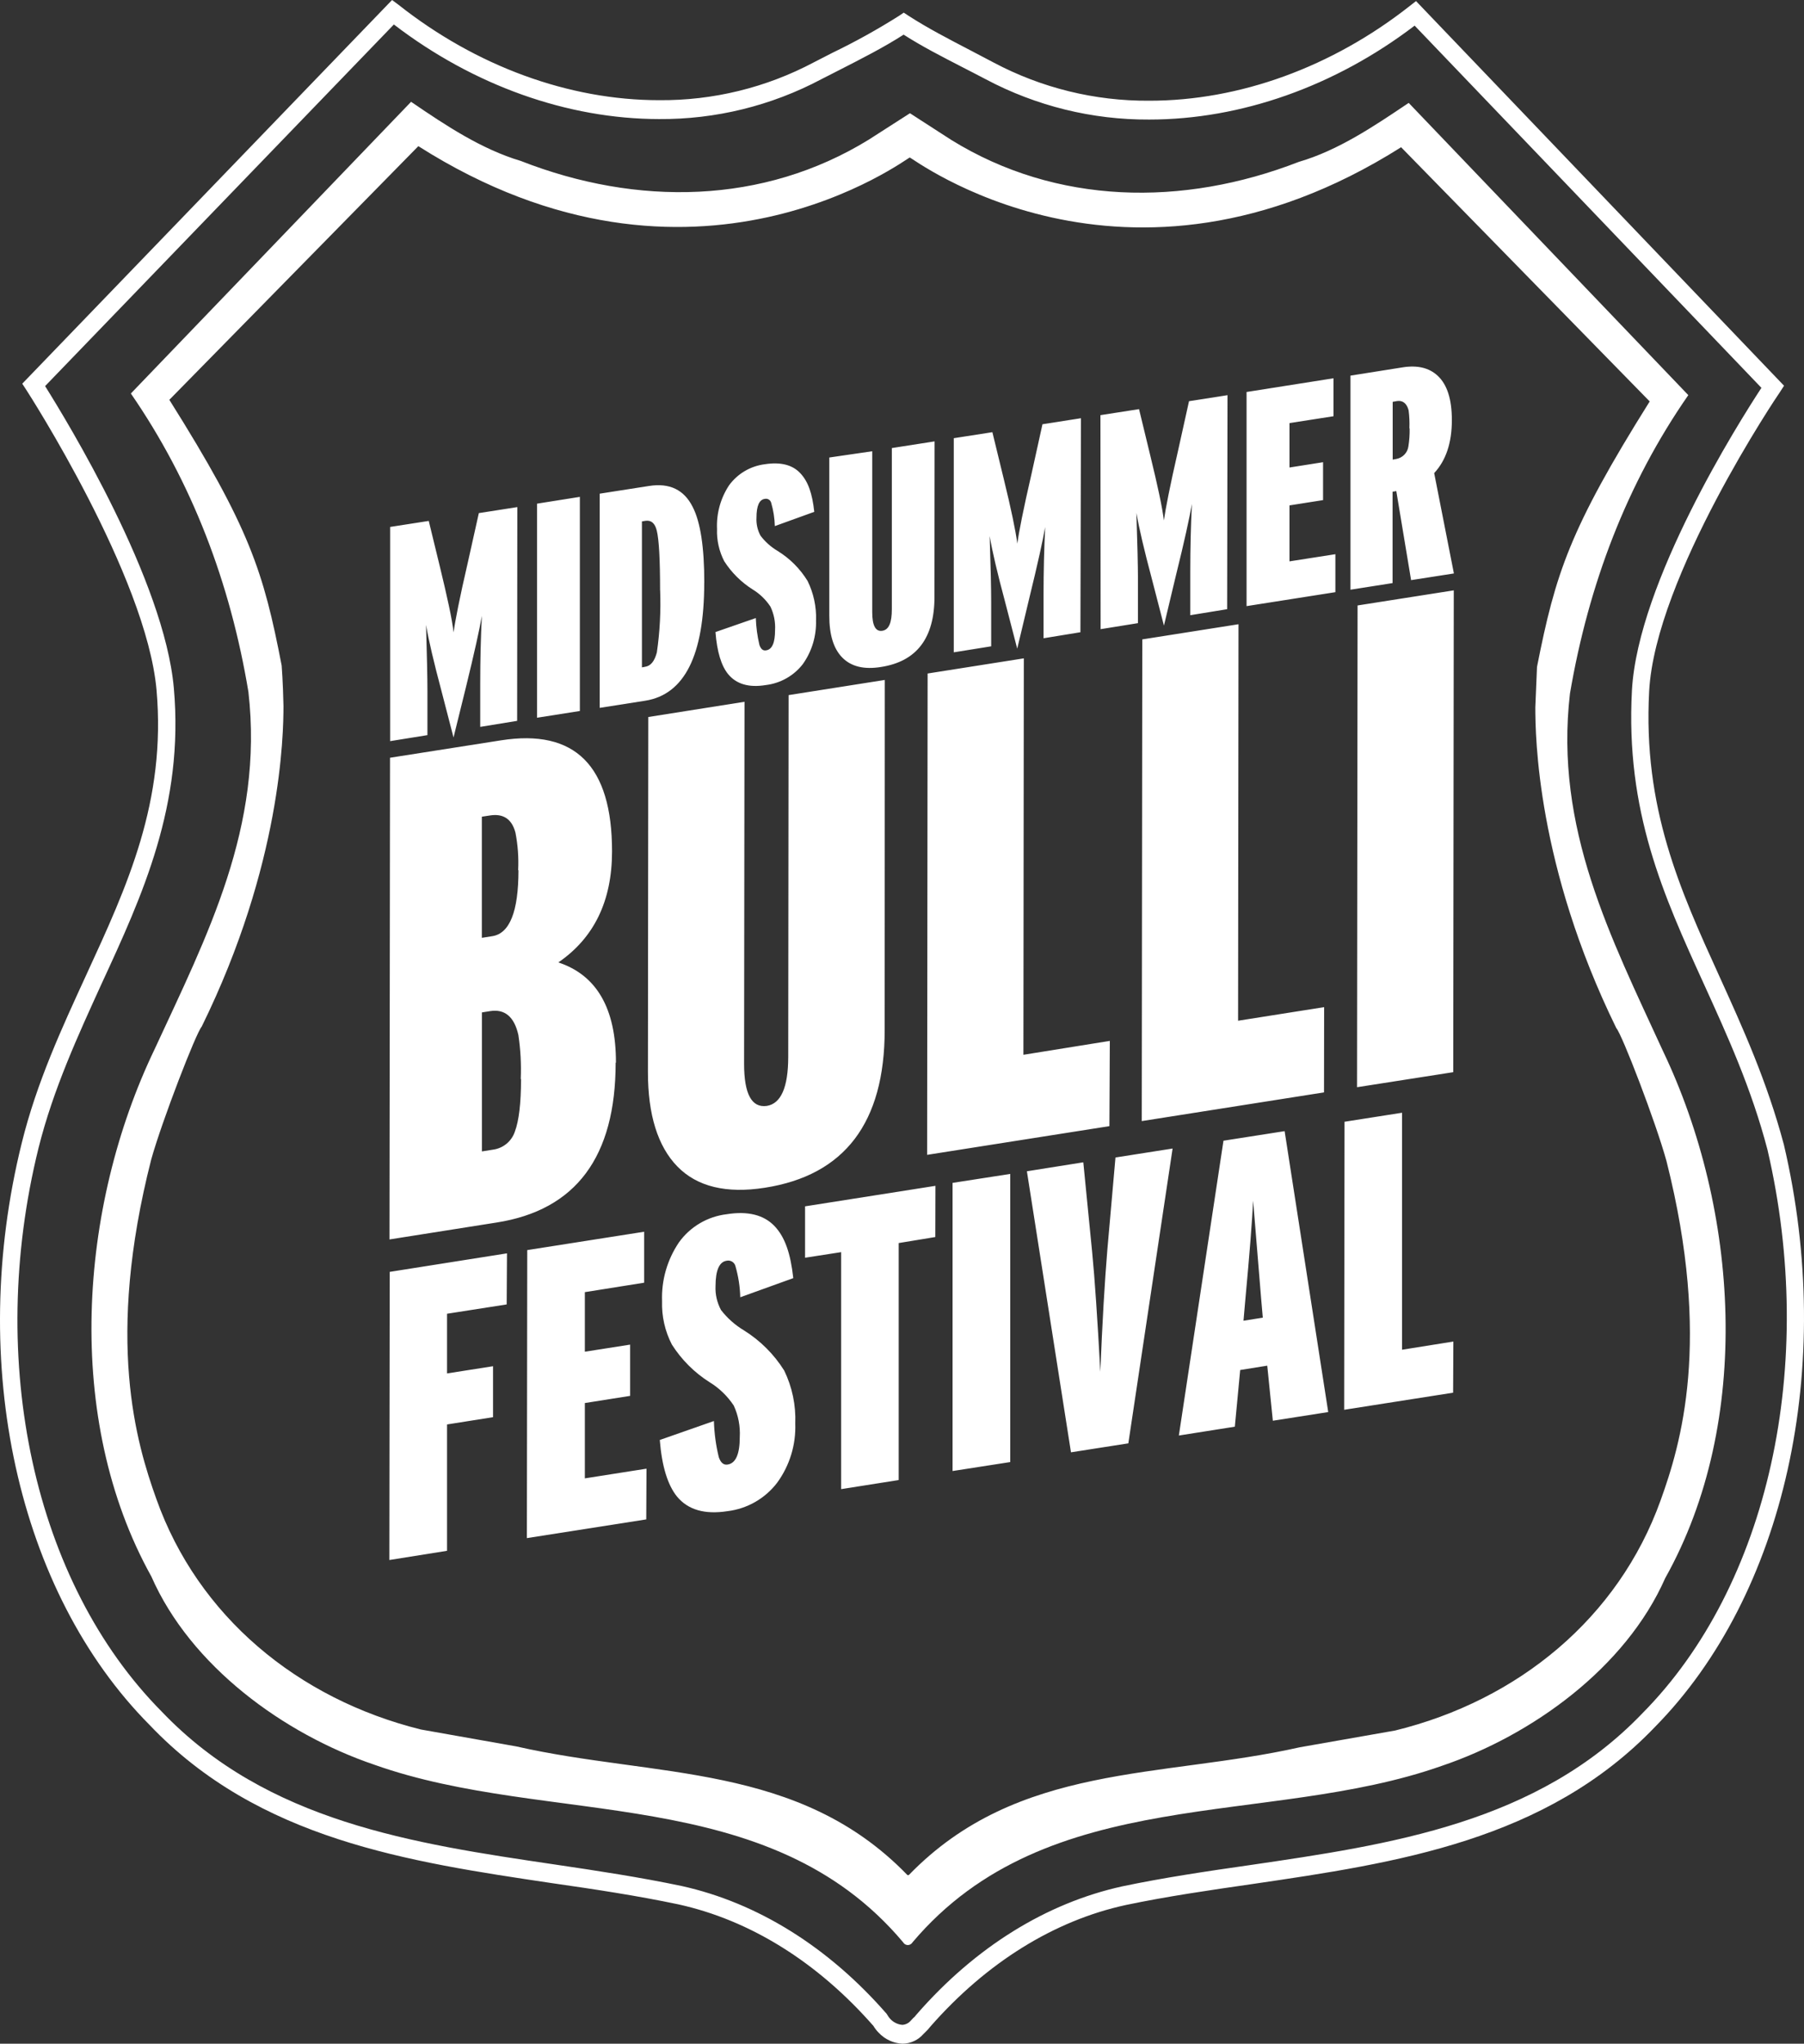
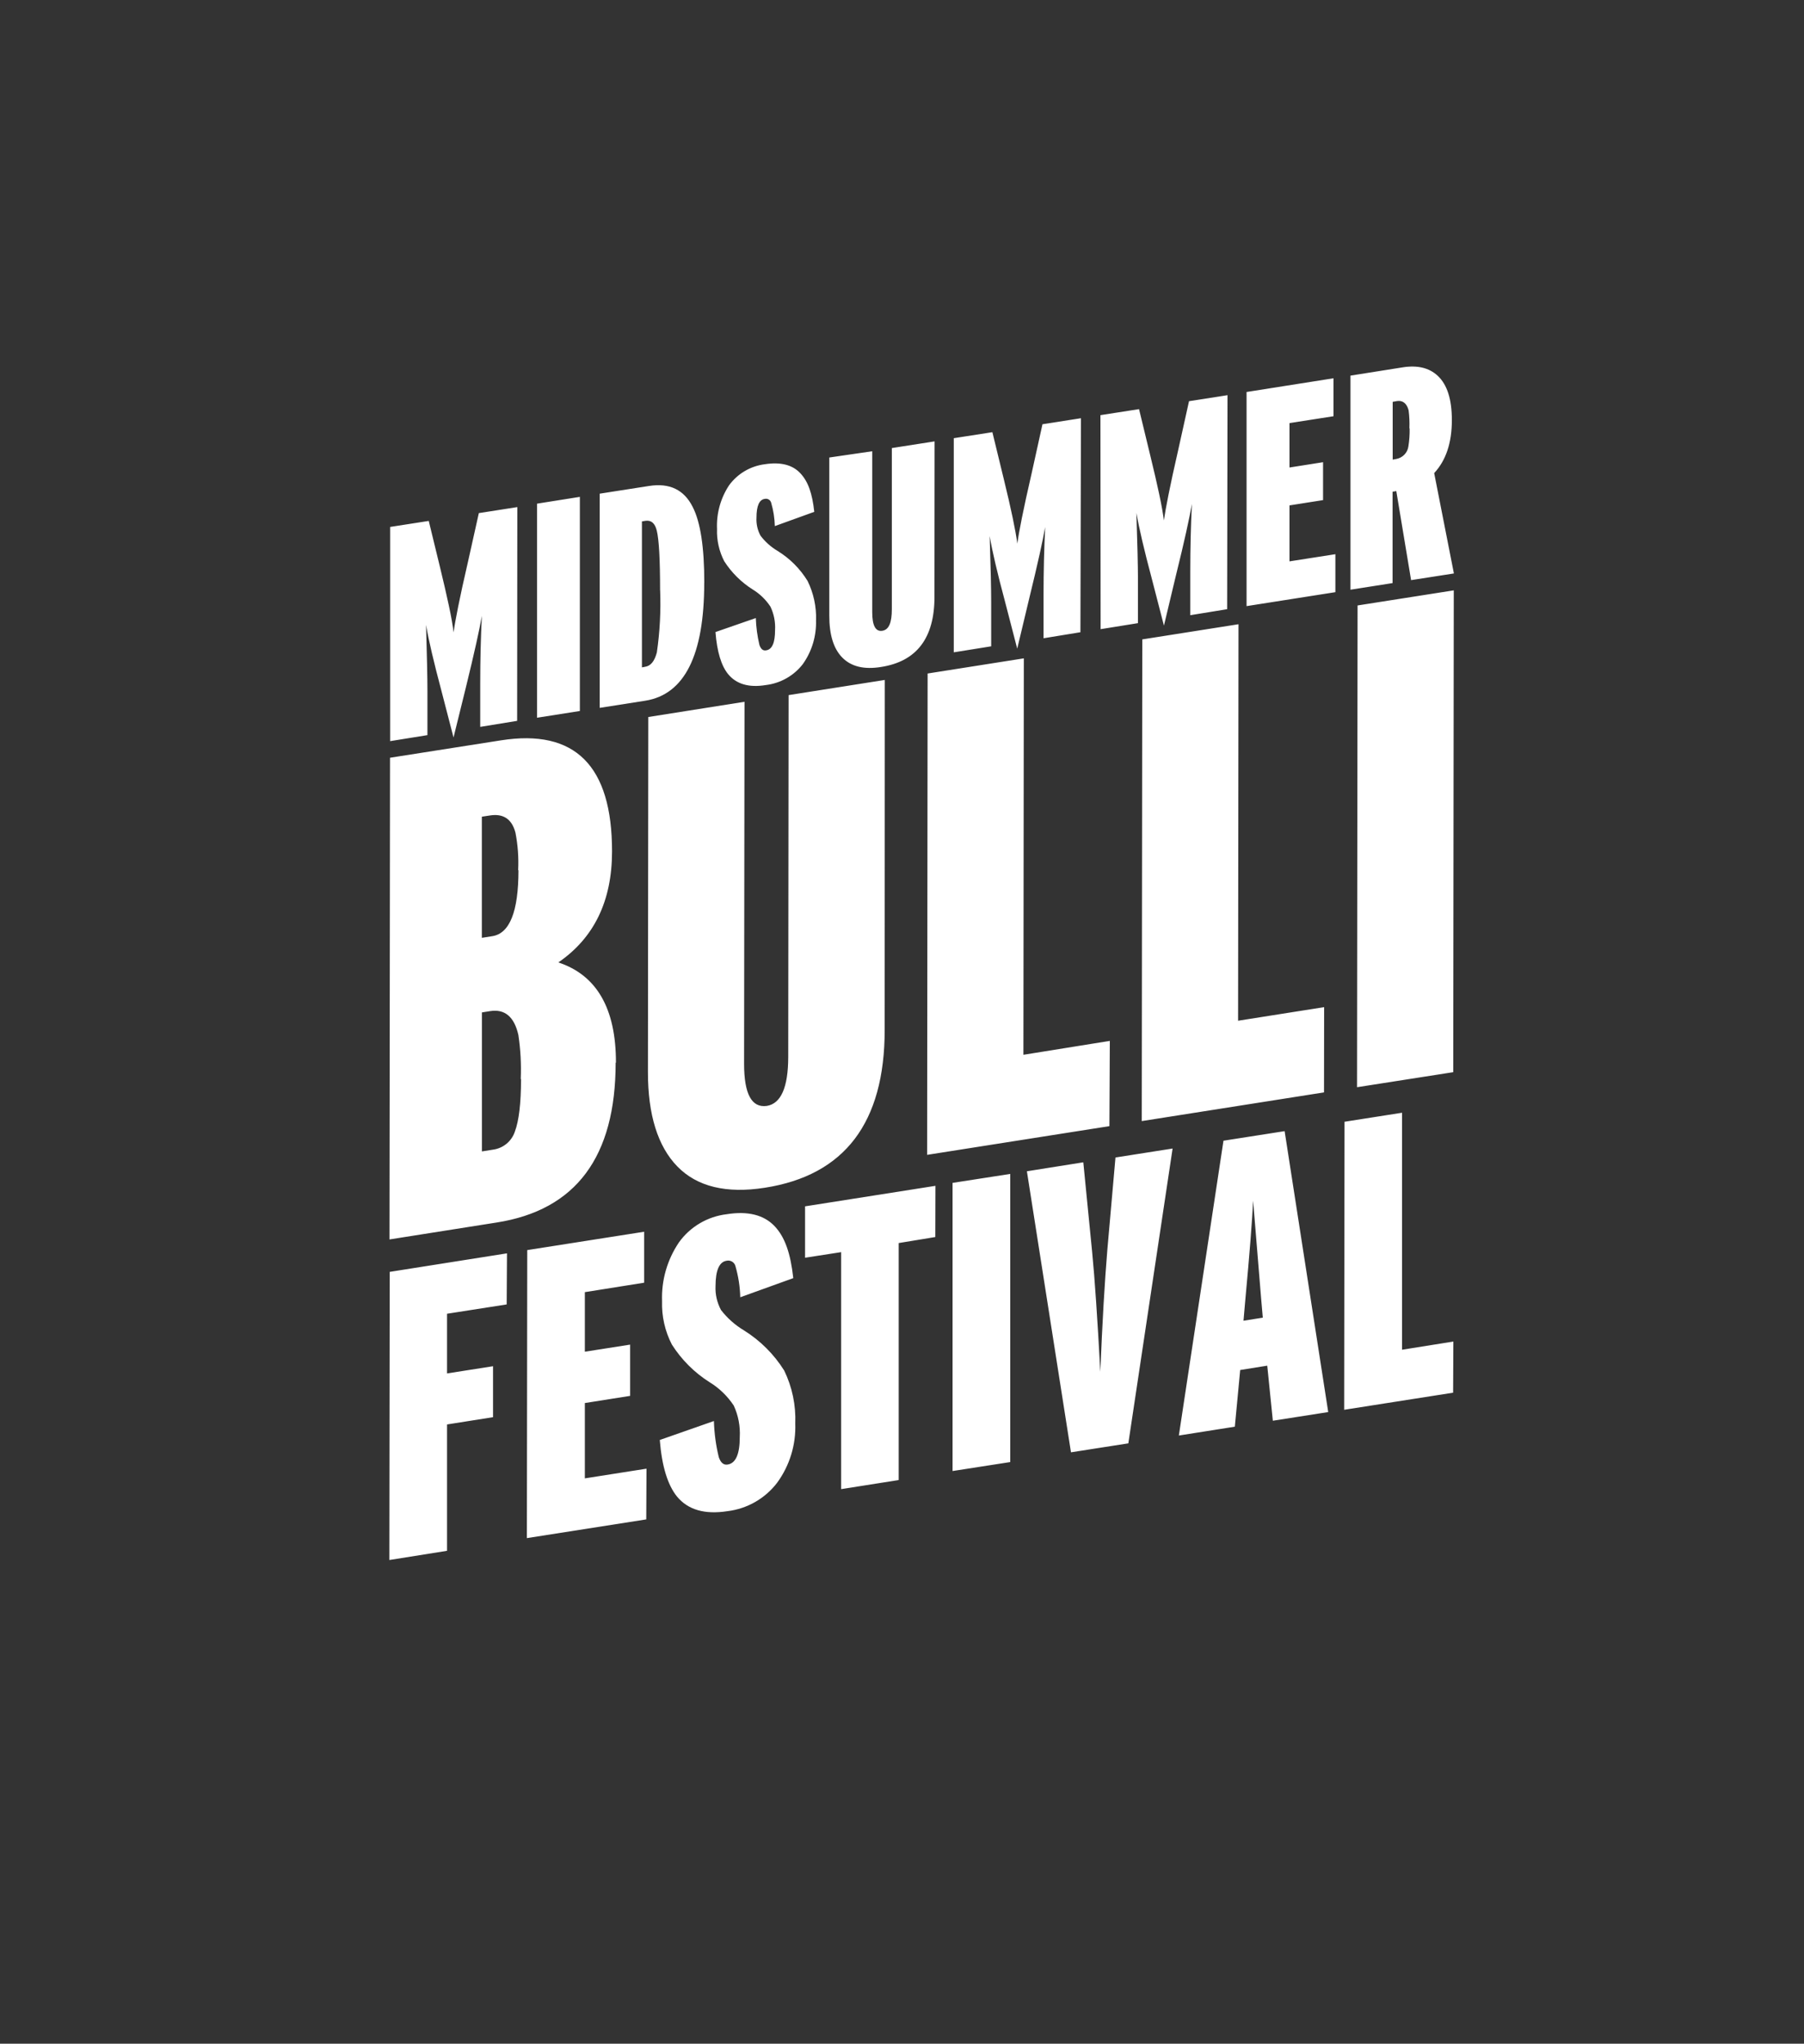
<svg xmlns="http://www.w3.org/2000/svg" id="Ebene_1" data-name="Ebene 1" viewBox="0 0 300 339.67">
  <rect x="0" y="0" width="300" height="339.67" fill="#333333" stroke="none" />
  <defs>
    <style> .cls-1 { fill: #fff; stroke-width: 0px; } </style>
  </defs>
  <g id="Layer_2" data-name="Layer 2">
    <g id="Layer_1-2" data-name="Layer 1-2">
-       <path class="cls-1" d="m296.66,190.27c-2.82-10.58-6.85-19.46-10.73-28-6.56-14.4-12.72-28-11.68-47.38,1-19,21.49-49.39,21.72-49.68l.71-1.1L235.48.18l-1,.78c-12.93,10.19-28.36,15.8-43.4,15.78-9,.06-17.88-2.12-25.83-6.34-1.31-.69-2.65-1.4-4-2.1-3.44-1.79-7-3.63-10.2-5.7l-.76-.5-.75.51c-3.59,2.27-7.3,4.33-11.12,6.17l-3.08,1.58c-7.93,4.21-16.78,6.37-25.75,6.29-15,0-30.41-5.65-43.34-15.87l-1.05-.78L3.7,63.77l.71,1.09c.2.31,19.93,30.87,21.62,49.81,1.63,18.52-4.86,32.56-11.71,47.42-4,8.72-8.21,17.76-10.71,27.91-9.07,36.59-.71,74.58,21.28,96.71,18.14,19.05,43,22.72,67,26.29,7,1,14.17,2.09,20.91,3.51,12,2.64,23.18,9.64,32.45,20.21.24.4.52.77.85,1.1,1.04,1.12,2.47,1.79,4,1.85,1.34-.02,2.61-.61,3.48-1.63.07-.08.15-.14.24-.23.33-.31.64-.64.91-1,9.3-10.6,20.55-17.6,32.49-20.19,6.8-1.43,14-2.47,21-3.48,24-3.52,48.86-7.18,67-26.12,21.62-21.93,30.08-59.89,21.44-96.75Zm-23.52,94.47c-17.49,18.26-41.85,21.82-65.38,25.26-7,1-14.28,2.08-21.13,3.52-12.63,2.78-24.41,10.08-34.13,21.2l-.18.21c-.13.19-.29.36-.48.5l-.38.41c-.36.42-.87.67-1.42.7-.97-.09-1.83-.63-2.35-1.45l-.23-.37c-9.69-11.12-21.49-18.47-34.1-21.26-6.85-1.44-14.08-2.54-21.07-3.57-23.56-3.48-47.91-7.09-65.39-25.41-21.24-21.41-29.28-58.18-20.49-93.69,2.45-9.79,6.59-18.74,10.5-27.32,6.74-14.6,13.72-29.69,12-49.09-1.58-17.92-17.76-44.38-21.41-50.21L65.5,4.07c13.23,10.13,28.85,15.7,44.08,15.72,9.41.07,18.69-2.21,27-6.62l3.06-1.56c3.58-1.83,7.28-3.7,10.63-5.85,3.13,2,6.45,3.69,9.69,5.36,1.36.69,2.69,1.39,4,2.07,8.36,4.43,17.68,6.73,27.14,6.68,15.27,0,30.91-5.52,44.15-15.61l57.67,60.2c-3.8,5.79-20.51,32.25-21.53,50.23-1.1,20.2,5.26,34.15,12,48.94,3.84,8.45,7.84,17.17,10.54,27.47,8.31,35.72.18,72.47-20.79,93.64Z" />
-       <path class="cls-1" d="m276.53,174.65c-8.64-18.83-18.06-37-15.45-59.38,3.1-18.14,9.45-34.88,19.68-49.6l-46.5-48.57c-5.8,3.9-11.73,7.9-18.26,9.8-19.33,7.51-40.35,7.16-57.83-3.66l-6.85-4.42-6.86,4.4c-17.53,10.78-38.53,11.09-57.85,3.53-6.54-1.95-12.46-5.88-18.25-9.83l-46.6,48.48c10.17,14.73,16.54,31.48,19.55,49.6,2.57,22.41-6.88,40.53-15.58,59.34-12.66,26.32-15.13,61.51-.56,87.68,6.53,14.88,22,26.17,37.1,31.29,29.08,10.32,65.48,2.82,87.93,29.52.25.43.79.57,1.22.32.13-.08.25-.19.32-.32,22.54-26.65,58.91-19.06,88-29.33,15.08-5.09,30.62-16.34,37.18-31.21,14.63-26.1,12.22-61.29-.39-87.64Zm-.39,74.75c-7,19.47-23.6,33.19-44.14,38.22l-15.83,2.78c-23.15,5.2-46.91,2.57-65,21.2-.09.08-.22.08-.31,0-18.09-18.65-41.83-16.09-65-21.34l-15.86-2.81c-20.5-5.08-37.08-18.84-44-38.32-3.34-9.31-8.49-26.5-.85-56.43,1.83-6.53,7.48-21.08,8.39-22.07,13.27-27,13.6-48.56,13.6-53.3-.08-4-.3-6.71-.3-6.71-3-15.54-5.3-22.9-18.68-44.17l41.41-42.16c45.92,29.17,81.57,1.73,81.72,1.89.16-.18,35.71,27.35,81.71-1.71l41.34,42.25c-13.34,21.28-15.67,28.6-18.74,44.12,0,0-.22,5.4-.28,6.72,0,4.73.24,26.33,13.47,53.32.93,1,6.54,15.56,8.34,22.09,7.57,29.95,2.37,47.13-.99,56.43h0Z" />
      <path class="cls-1" d="m86,119.81l-6.14,1v-7.31c0-3.78.09-7.49.27-11.14-.38,2.23-1.26,6.19-2.65,11.87l-2.06,8.34-2-7.71c-1.28-4.81-2.15-8.49-2.57-11,.15,5.12.23,8.81.23,11v7.32l-6.2,1v-35.6l6.42-1,1.87,7.68c1.21,5,2,8.57,2.26,10.84.25-1.85,1-5.71,2.37-11.62l1.83-8.2,6.4-1-.03,35.53Zm10.43-1.64l-7.12,1.12v-35.58l7.12-1.13v35.59Zm20.68-21.29c0,12-3.28,18.55-9.8,19.58l-7.58,1.19v-35.6l8.2-1.28c3.42-.54,5.83.63,7.26,3.48,1.29,2.5,1.94,6.71,1.93,12.63h-.01Zm-7.34,1.25c0-5.11-.18-8.44-.55-9.94-.31-1.24-.92-1.76-1.87-1.63l-.6.1v24.26l.48-.09c1-.13,1.61-.94,2-2.38.5-3.42.68-6.87.55-10.32h0Zm25.93,4.92c.09,2.61-.67,5.18-2.18,7.31-1.5,1.95-3.73,3.21-6.18,3.5-2.81.46-4.88-.16-6.25-1.81-1.15-1.41-1.85-3.73-2.11-7l6.71-2.33c.05,1.51.25,3,.6,4.47.24.69.6,1,1.12.9,1-.15,1.48-1.27,1.48-3.37.08-1.34-.19-2.69-.77-3.9-.77-1.17-1.8-2.16-3-2.88-1.88-1.2-3.48-2.79-4.68-4.66-.85-1.65-1.27-3.49-1.2-5.34-.12-2.58.58-5.12,2-7.28,1.41-1.93,3.56-3.2,5.93-3.5,2.62-.4,4.58.07,5.91,1.48s2,3.4,2.33,6.43l-6.56,2.37c-.03-1.32-.24-2.63-.61-3.89-.13-.47-.61-.75-1.08-.63-.9.13-1.36,1.17-1.36,3.11-.06,1.04.17,2.08.67,3,.77,1.02,1.73,1.87,2.83,2.53,2.04,1.25,3.75,2.96,5,5,.99,2.02,1.47,4.24,1.41,6.49h0Zm19.7-3.85c0,6.85-2.96,10.73-8.87,11.65-2.85.47-5-.07-6.47-1.57s-2.16-3.84-2.15-7v-26.24l7.14-1.04v26.74c0,2.23.55,3.27,1.67,3.1s1.59-1.37,1.59-3.6v-26.77l7.11-1.11-.02,25.84Zm24.27,5.88l-6.13,1v-7.35c0-3.77.09-7.47.27-11.13-.39,2.23-1.26,6.18-2.65,11.85l-2,8.36-2-7.71c-1.29-4.81-2.15-8.47-2.58-11,.17,5.14.25,8.81.25,11v7.32l-6.22,1v-35.59l6.42-1,1.87,7.68c1.22,4.97,1.98,8.58,2.28,10.84.24-1.85,1-5.71,2.36-11.6l1.82-8.24,6.4-1-.09,35.57Zm24.4-3.83l-6.13,1v-7.36c0-3.77.09-7.46.27-11.13-.39,2.23-1.24,6.18-2.65,11.85l-2,8.37-2-7.73c-1.28-4.79-2.14-8.48-2.58-11,.17,5.12.25,8.79.26,11v7.32l-6.21,1-.03-35.57,6.42-1,1.86,7.68c1.22,5,2,8.58,2.27,10.82.26-1.84,1-5.7,2.36-11.61l1.82-8.21,6.4-1-.06,35.57Zm18-2.83l-14.77,2.32v-35.59l14.46-2.28v6.31l-7.32,1.14v7.38l5.58-.88v6.3l-5.58.88v9.3l7.63-1.19v6.31Zm19.71-3.11l-7.12,1.11-2.46-14.8-.62.11v15.18l-7,1.1v-35.58l8.7-1.38c2.46-.38,4.36.08,5.78,1.38,1.61,1.48,2.38,3.95,2.38,7.4,0,3.8-1,6.72-2.94,8.8l3.28,16.68Zm-7.4-24.11c.04-1,0-2-.13-3-.31-1.18-1-1.69-1.94-1.54l-.71.13v9.6l.61-.11c1.04-.19,1.85-1.02,2-2.07.16-.99.23-2,.21-3.01h-.04Zm-132,105.42c0,15.65-6.6,24.51-19.81,26.57l-17.8,2.81.09-80.06,18.43-2.89c12.34-1.95,18.5,4.21,18.49,18.46,0,8.25-3,14.38-8.93,18.45,6.4,2.11,9.59,7.68,9.58,16.66h-.05Zm-16.21-32c.1-2.08-.05-4.17-.45-6.22-.59-2.26-2-3.21-4.22-2.87l-1.37.21v20.13l1.71-.27c2.92-.43,4.38-4.09,4.38-10.96l-.05-.02Zm.43,34.72c.1-2.45-.03-4.91-.4-7.34-.68-3-2.25-4.33-4.68-3.95l-1.38.22v23.1l1.83-.29c1.69-.22,3.11-1.38,3.65-3,.68-1.8,1.02-4.71,1.03-8.72l-.05-.02Zm60.52-8.17c0,15.42-6.65,24.17-19.94,26.24-6.4,1-11.26-.18-14.53-3.53s-4.91-8.64-4.9-15.71l.06-59,16-2.53-.07,60.17c0,5,1.25,7.34,3.77,7,2.37-.38,3.56-3.09,3.57-8.12l.06-60.16,16-2.52-.02,58.16Zm37.37,16l-30.31,4.77.08-80,16-2.52-.07,65.89,14.37-2.31-.07,14.17Zm35.69-5.61l-30.31,4.77.09-80.06,16-2.52-.07,65.9,14.31-2.26-.02,14.17Zm21.49-3.36l-16,2.5.09-80.07,16-2.51-.09,80.08Zm-157.41,38.6l-9.92,1.55v9.92l7.65-1.2v8.47l-7.65,1.21v21l-9.59,1.53.06-47.89,19.5-3.08-.05,8.49Zm23.21,35.73l-19.85,3.11.06-47.87,19.44-3.05v8.47l-9.86,1.57v9.9l7.53-1.18v8.52l-7.53,1.19v12.52l10.25-1.61-.04,8.43Zm24.78-15.93c.13,3.52-.93,6.98-3,9.82-2,2.63-4.98,4.34-8.26,4.74-3.8.59-6.58-.22-8.41-2.43-1.54-1.91-2.51-5-2.86-9.4l9-3.15c.06,2.02.33,4.03.81,6,.32.94.81,1.35,1.49,1.23,1.33-.21,2-1.73,2-4.55.1-1.81-.24-3.61-1-5.25-1.04-1.57-2.4-2.89-4-3.87-2.54-1.6-4.68-3.74-6.29-6.27-1.15-2.22-1.71-4.7-1.63-7.2-.13-3.47.85-6.88,2.79-9.76,1.87-2.62,4.76-4.32,7.95-4.7,3.51-.56,6.16.1,7.94,1.95s2.69,4.62,3.14,8.67l-8.82,3.18c-.04-1.76-.32-3.52-.81-5.21-.18-.63-.82-1-1.46-.86-1.22.19-1.83,1.58-1.84,4.19-.07,1.39.25,2.77.91,4,1.05,1.36,2.34,2.5,3.81,3.38,2.71,1.69,5,3.97,6.7,6.68,1.33,2.74,1.96,5.77,1.84,8.81Zm23.29-31l-6.09,1v39.39l-9.57,1.51v-39.39l-6,.93v-8.54l21.68-3.41-.02,8.51Zm12.46,37.4l-9.59,1.49v-47.89l9.59-1.49v47.89Zm27-52.11l-7.36,49-9.54,1.49-7.33-46.71,9.38-1.49,1.48,15c.42,4.31.87,10.92,1.35,19.82.33-8.24.73-15,1.17-20.3l1.35-15.32,9.5-1.49Zm25.88,43.8l-9.21,1.44-.93-9.15-4.5.72-.89,9.42-9.31,1.47,7.42-49,10.17-1.59,7.25,46.69Zm-10.88-15.69l-.27-3.1c-.3-3.65-.75-9.1-1.34-16.34-.14,3.08-.57,8.69-1.33,16.84l-.27,3.11,3.21-.51Zm31.65,12.47l-18.12,2.84.06-47.87,9.57-1.5v39.39l8.53-1.36-.04,8.5Z" />
    </g>
  </g>
</svg>